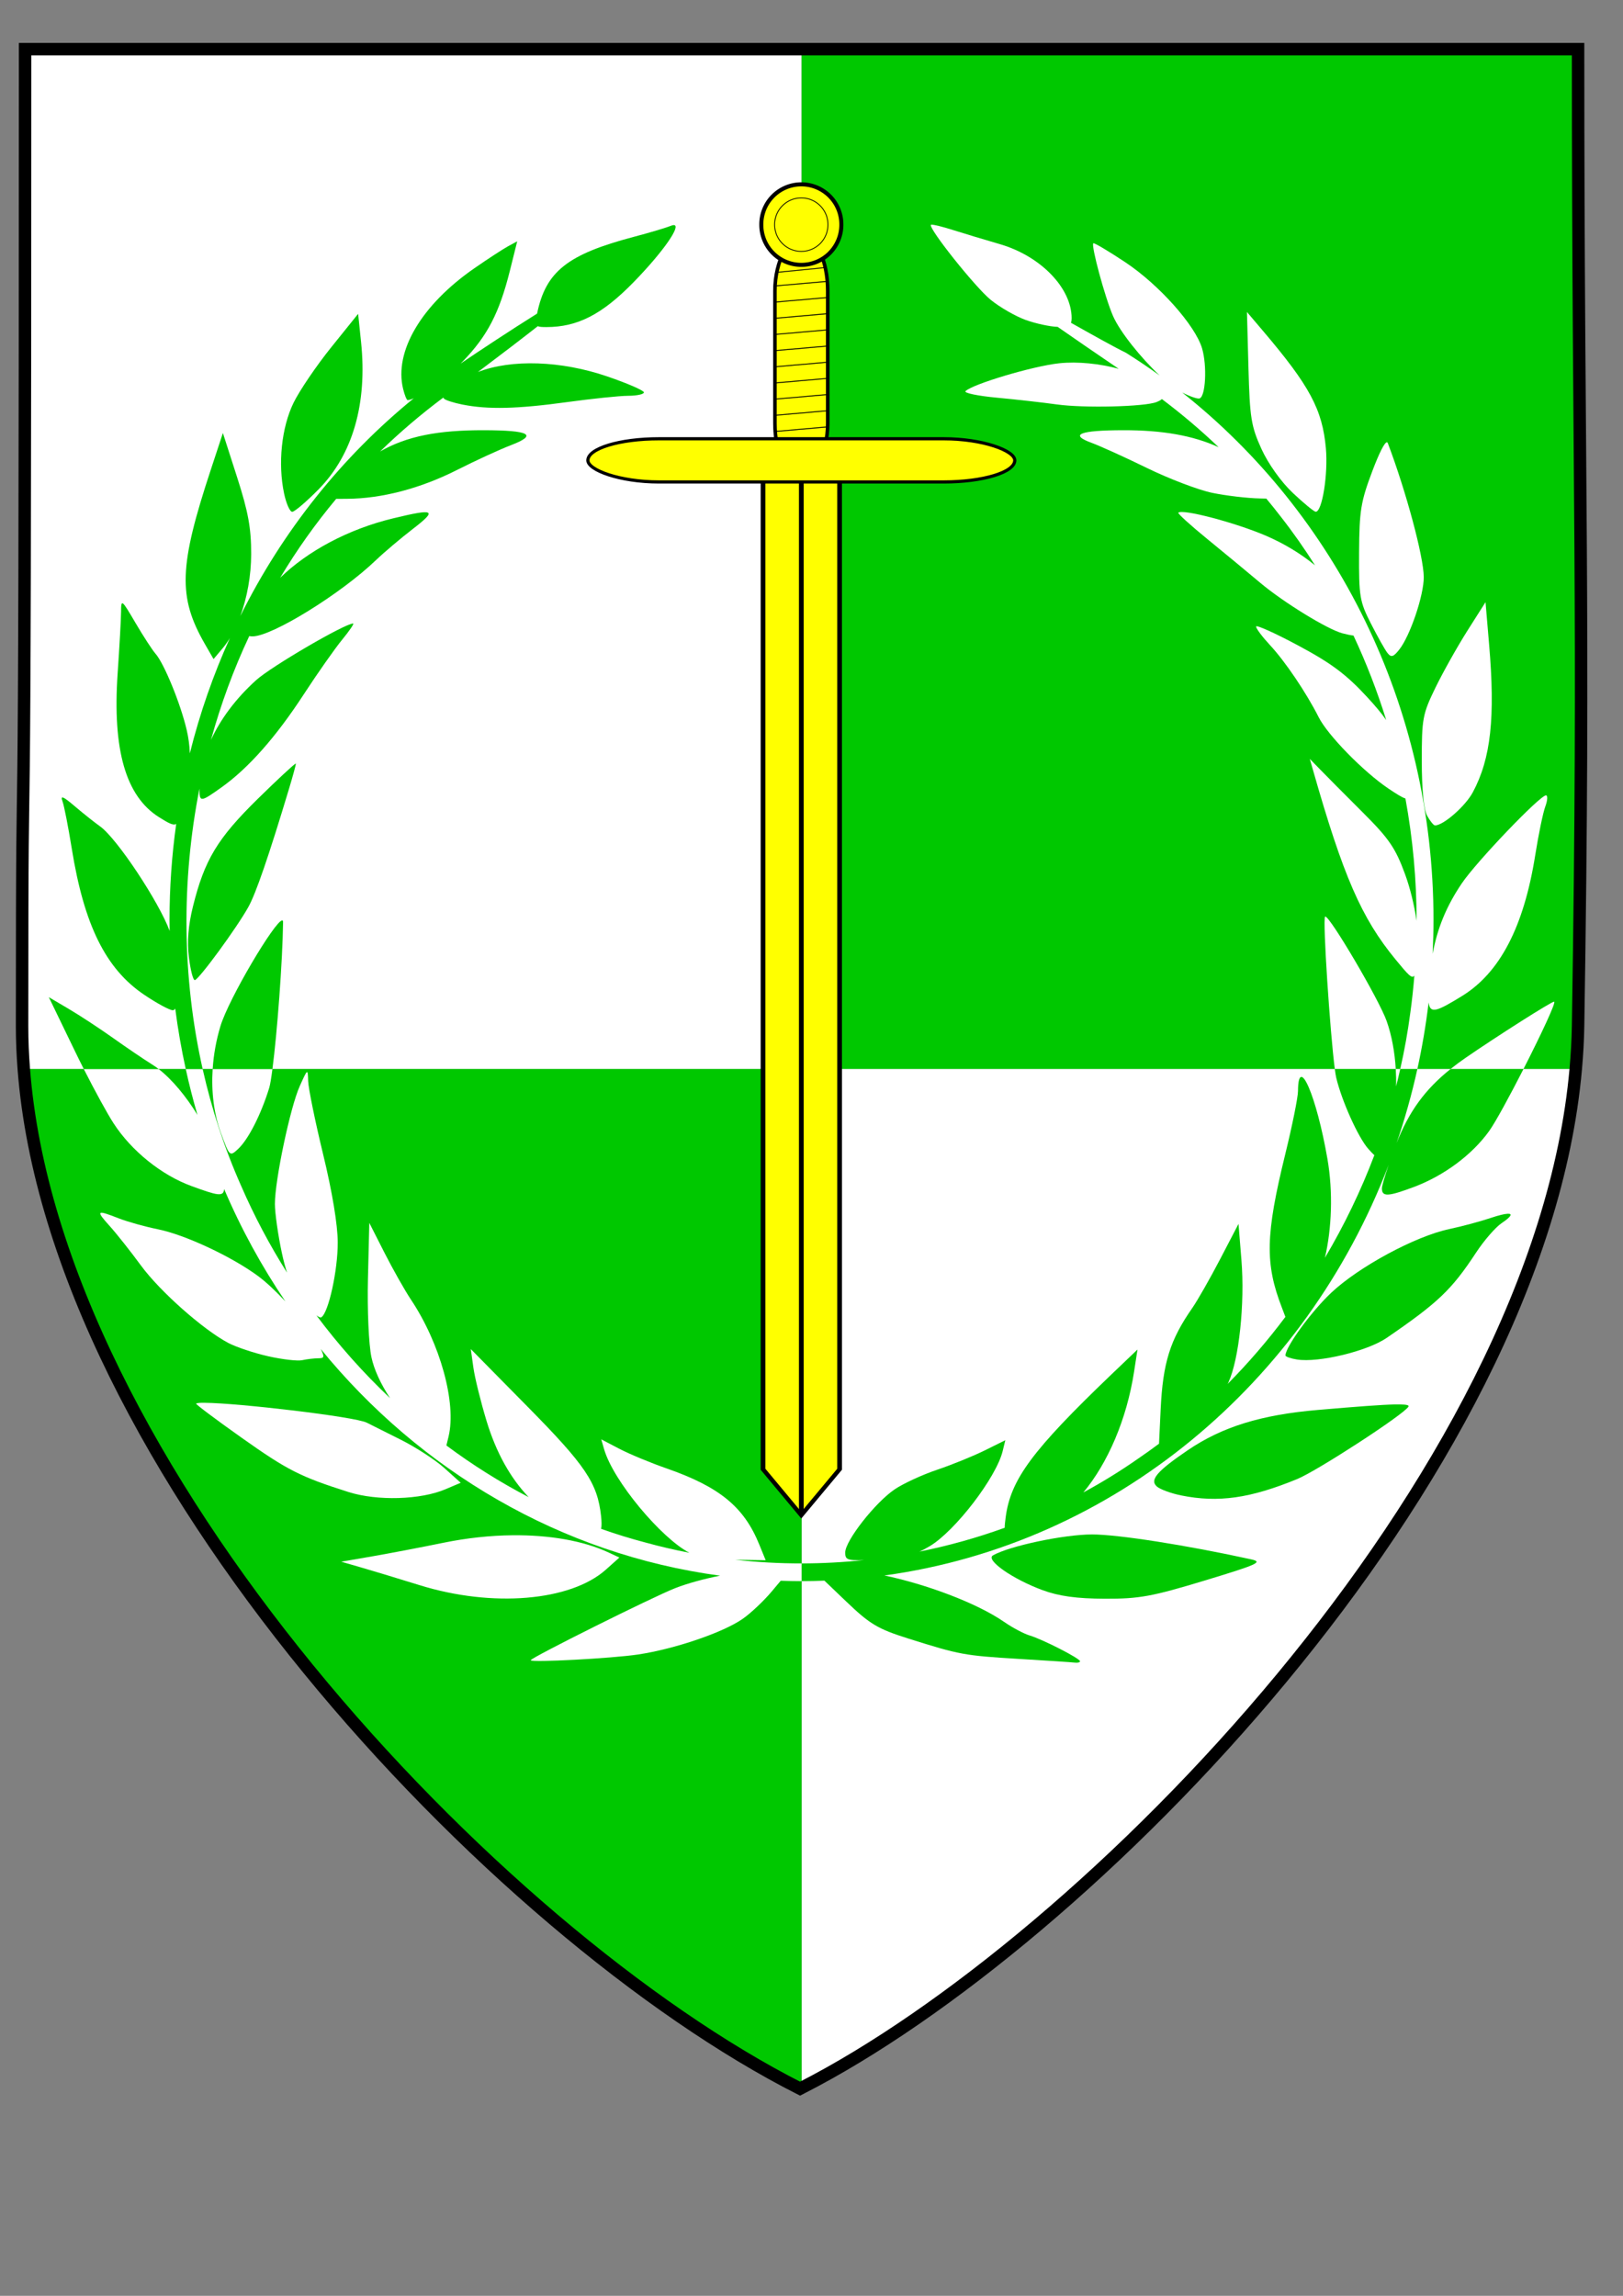
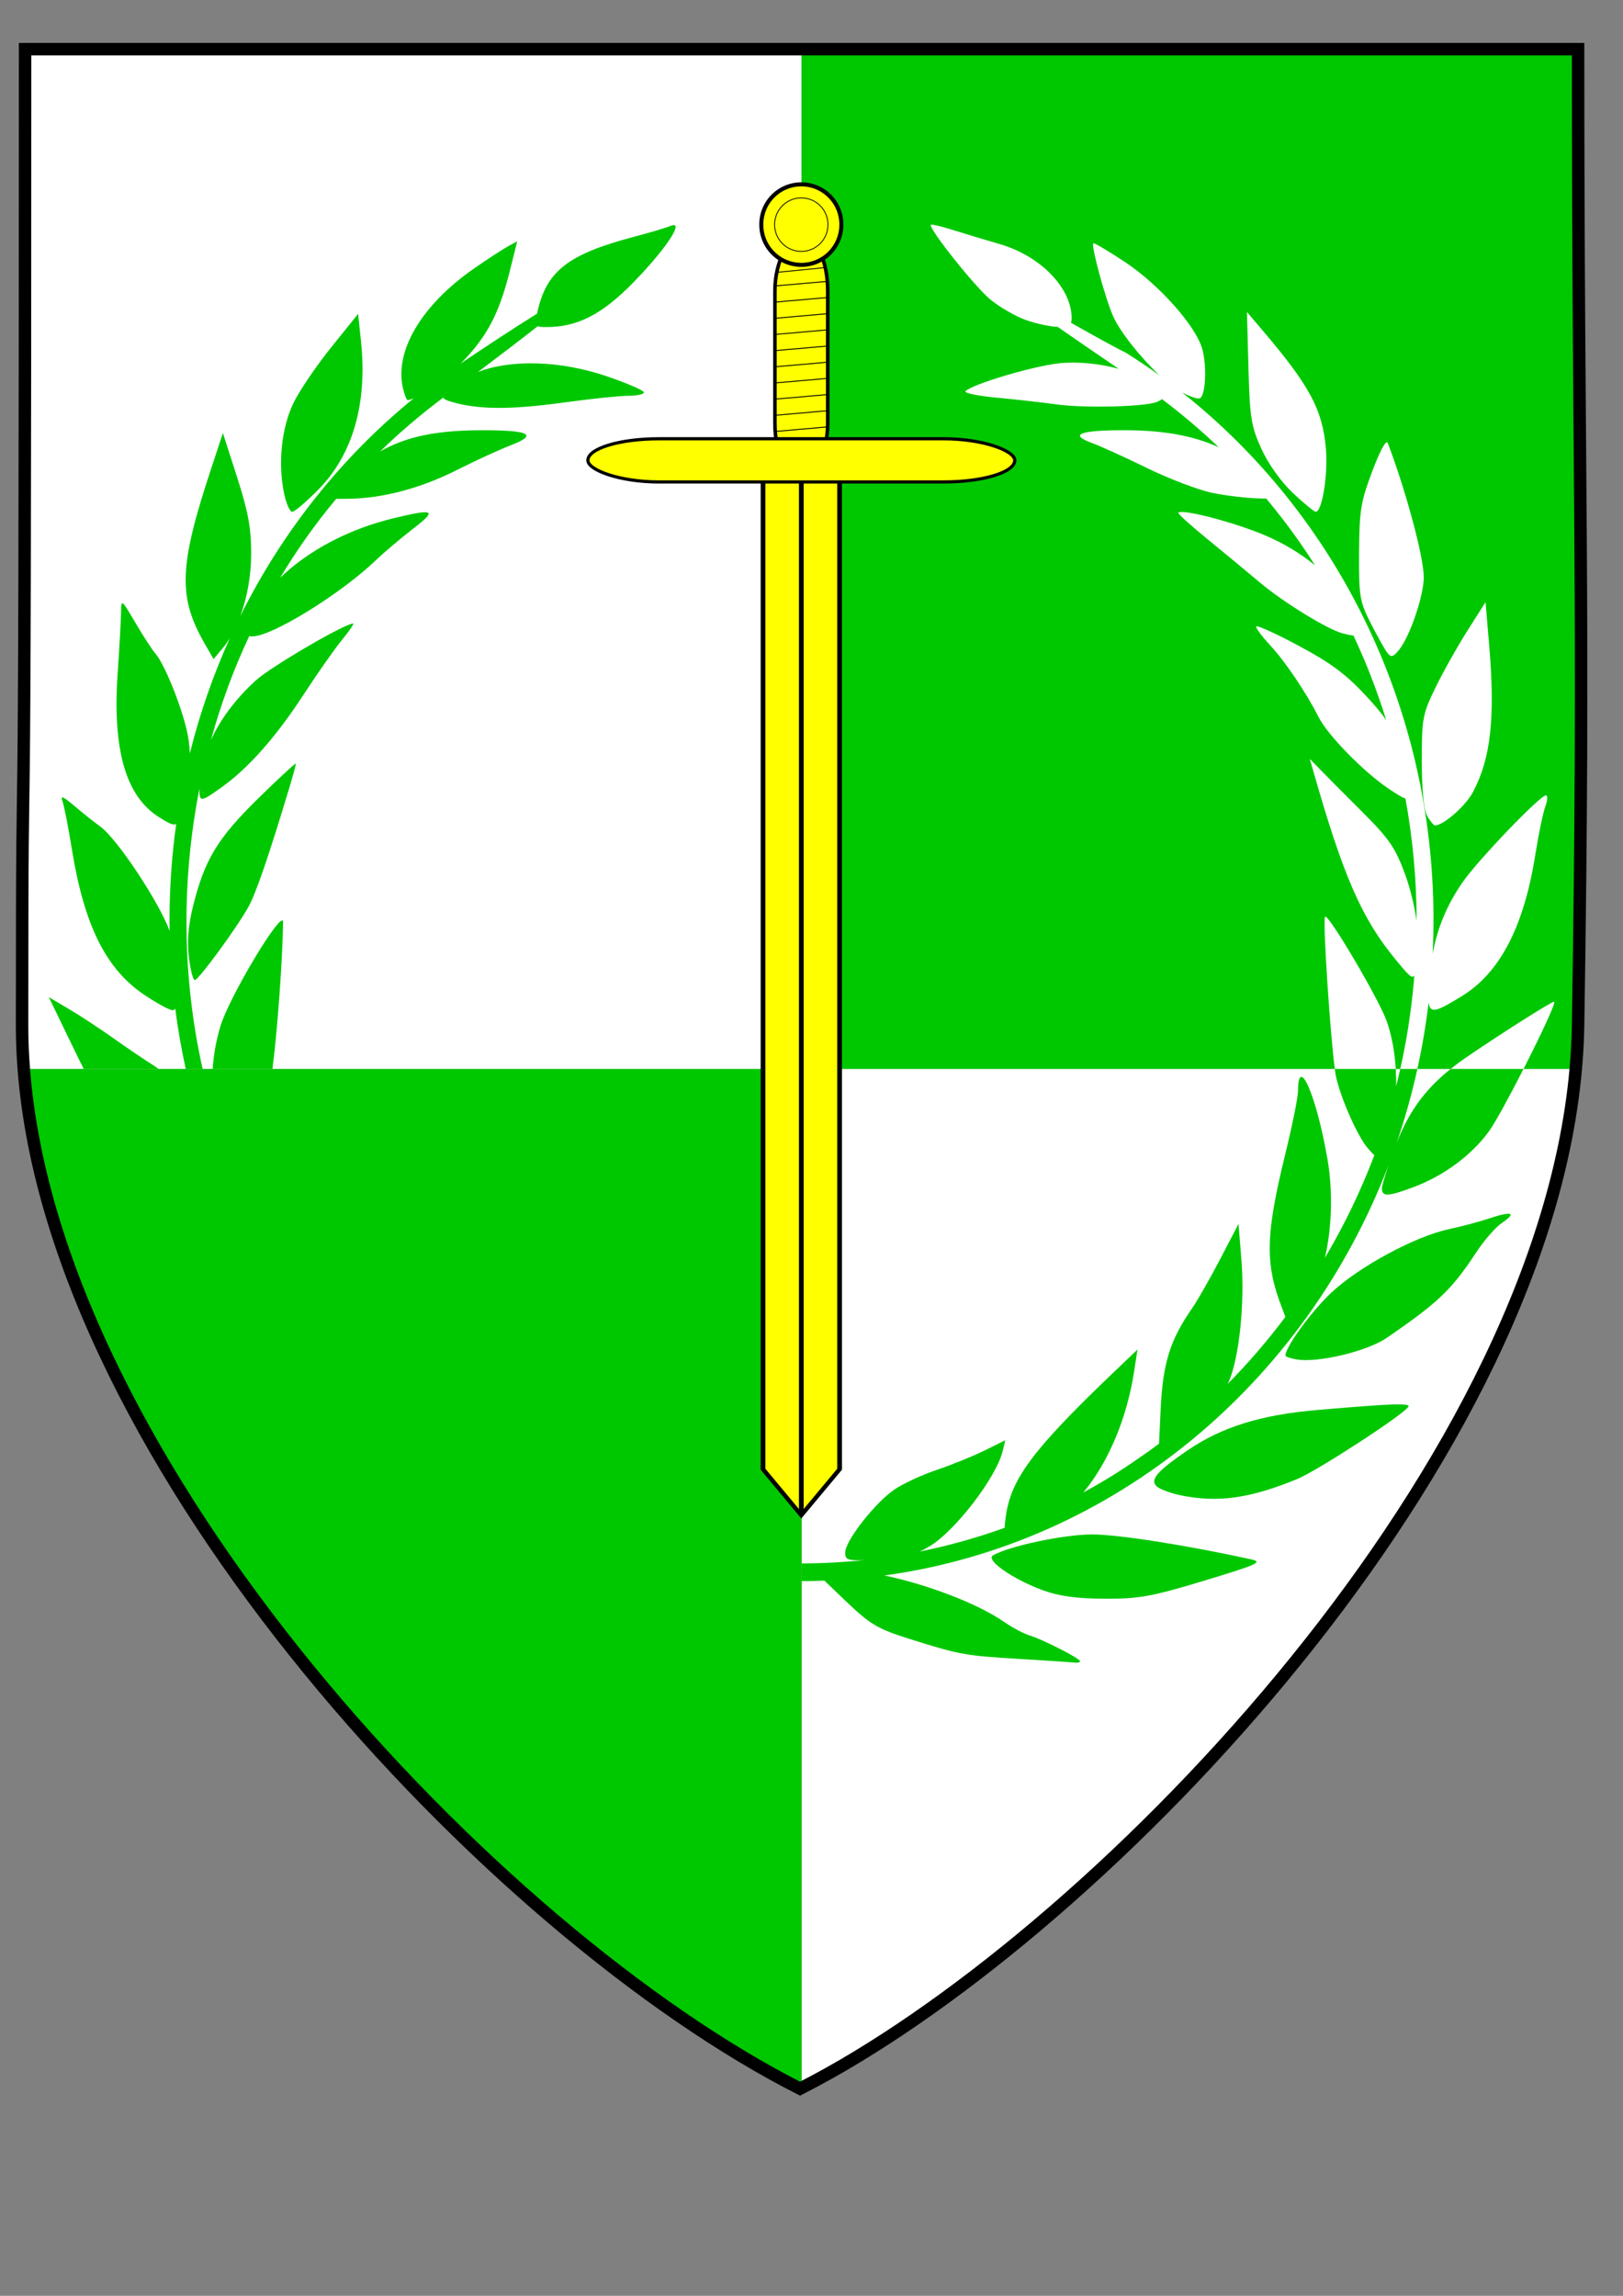
<svg xmlns="http://www.w3.org/2000/svg" xmlns:ns1="http://sodipodi.sourceforge.net/DTD/sodipodi-0.dtd" xmlns:ns2="http://www.inkscape.org/namespaces/inkscape" version="1.0" width="744.094" height="1052.362" id="svg2" ns1:version="0.32" ns2:version="0.44.1" ns1:docname="glaedenfeld.svg" ns1:docbase="C:\Documents and Settings\gregg\My Documents\My Pictures\heraldry" ns2:export-filename="C:\Documents and Settings\gregg\My Documents\My Pictures\heraldry\glaedenfeld.png" ns2:export-xdpi="374.80045" ns2:export-ydpi="374.80045">
  <rect width="100%" height="100%" fill="#808080" stroke="none" />
  <ns1:namedview ns2:window-height="573" ns2:window-width="853" ns2:pageshadow="2" ns2:pageopacity="0.0" guidetolerance="10.0" gridtolerance="10.0" objecttolerance="10.0" borderopacity="1.0" bordercolor="#666666" pagecolor="#ffffff" id="base" ns2:zoom="0.35919193" ns2:cx="372.04724" ns2:cy="528.71456" ns2:window-x="22" ns2:window-y="22" ns2:current-layer="layer4" />
  <defs id="defs4" />
  <g ns2:groupmode="layer" id="layer5" ns2:label="quarterly" style="display:inline">
    <g style="display:inline" id="g33718" transform="translate(-8.347,-5.583)">
      <path id="path2778" d="M 375.844,495.562 L 375.844,962.625 C 506.338,896.067 714.127,683.841 730.781,495.562 L 375.844,495.562 z " style="fill:white;fill-opacity:1;fill-rule:evenodd;stroke:none;stroke-width:5.706;stroke-linecap:butt;stroke-linejoin:miter;stroke-miterlimit:4;stroke-dasharray:none;stroke-opacity:1" />
      <path id="path31009" d="M 19.25,495.562 C 33.151,677.01 234.389,891.607 375.156,963 C 375.386,962.884 375.614,962.742 375.844,962.625 L 375.844,495.562 L 19.25,495.562 z " style="fill:#00c800;fill-opacity:1;fill-rule:evenodd;stroke:none;stroke-width:5.706;stroke-linecap:butt;stroke-linejoin:miter;stroke-miterlimit:4;stroke-dasharray:none;stroke-opacity:1" />
      <path id="path31005" d="M 19.844,28.125 C 19.844,492.97 18.469,290.706 18.469,476 C 18.469,482.478 18.746,488.989 19.25,495.562 L 375.844,495.562 L 375.844,28.125 C 254.088,28.125 149.849,28.125 19.844,28.125 z " style="fill:white;fill-opacity:1;fill-rule:evenodd;stroke:none;stroke-width:5.706;stroke-linecap:butt;stroke-linejoin:miter;stroke-miterlimit:4;stroke-dasharray:none;stroke-opacity:1" />
      <path id="rect22823" d="M 375.844,28.125 L 375.844,495.562 L 730.781,495.562 C 731.361,489.007 731.739,482.49 731.844,476 C 734.971,282.777 731.844,232.306 731.844,28.125 C 636.886,28.125 497.599,28.125 375.844,28.125 z " style="fill:#00c800;fill-opacity:1;stroke:none;stroke-width:2.748;stroke-linecap:round;stroke-linejoin:round;stroke-miterlimit:4;stroke-dasharray:none;stroke-dashoffset:0;stroke-opacity:1" />
    </g>
  </g>
  <g ns2:groupmode="layer" id="layer4" ns2:label="charges" style="display:inline">
    <g id="g28239" transform="translate(629.345,-5.544)">
      <path id="path24664" d="M -202.406,108.531 C -202.458,108.541 -202.51,108.572 -202.531,108.594 C -203.904,110 -182.318,137.116 -175.188,142.938 C -171.007,146.351 -163.748,150.538 -159.062,152.219 C -154.44,153.876 -147.912,155.288 -144.438,155.375 C -137.413,160.303 -127.978,166.749 -116.469,174.594 C -125.15,172.24 -135.223,171.171 -143.719,172.062 C -155.64,173.314 -183.441,181.589 -186.688,184.844 C -187.532,185.69 -181.024,187.028 -172.25,187.844 C -163.476,188.66 -151.125,190.054 -144.781,190.938 C -132.367,192.667 -104.621,192.007 -99.125,189.844 C -98.008,189.404 -97.179,188.965 -96.656,188.469 C -87.591,195.299 -78.88,202.645 -70.656,210.531 C -82.508,205.119 -96.568,202.718 -114.406,202.75 C -134.41,202.786 -139.264,204.726 -128.906,208.531 C -124.952,209.984 -113.482,215.184 -103.438,220.094 C -93.393,225.004 -80,230.11 -73.656,231.438 C -67.312,232.765 -57.415,233.925 -51.656,234.031 L -48.781,234.094 C -46.55,236.788 -44.349,239.499 -42.219,242.281 C -36.587,249.468 -31.337,256.96 -26.438,264.688 C -32.934,259.375 -40.605,254.694 -49,251.094 C -63.058,245.065 -87.311,238.704 -89.125,240.562 C -89.485,240.931 -83.544,246.322 -75.938,252.531 C -68.331,258.741 -57.346,267.827 -51.531,272.719 C -40.925,281.64 -20.718,294.05 -13.875,295.844 C -11.767,296.396 -10.098,296.743 -8.812,296.875 C -2.953,309.388 2.075,322.329 6.188,335.594 C 3.946,332.382 1.178,329.114 -2.438,325.188 C -12.086,314.709 -18.922,309.597 -34.094,301.469 C -44.737,295.766 -53.469,291.835 -53.469,292.75 C -53.469,293.665 -50.591,297.49 -47.094,301.25 C -40.102,308.766 -30.419,323.126 -24.75,334.344 C -20.604,342.548 -4.334,359.19 7.062,366.906 C 10.878,369.489 13.412,371.063 15,371.562 C 18.389,390.023 20.112,408.821 20.125,427.625 C 19.024,420.351 17.188,412.681 14.812,406.219 C 10.381,394.162 7.477,389.932 -4.844,377.656 C -12.797,369.732 -21.438,361.021 -24.062,358.312 L -28.844,353.406 L -27.438,358.312 C -13.548,407.086 -5.156,426.367 10.438,445.312 C 16.392,452.548 17.941,454.3 19.094,452.75 C 18.63,458.414 18.036,464.09 17.25,469.719 C 16.11,478.429 14.553,487.037 12.625,495.562 L 20.469,495.562 C 22.669,485.574 24.394,475.404 25.625,465.062 C 26.287,470.646 29.856,468.888 40.812,462.188 C 58.295,451.497 69.31,430.371 74.531,397.406 C 76.016,388.03 78.082,378.06 79.125,375.25 C 80.168,372.44 80.301,370.125 79.438,370.125 C 76.648,370.125 47.668,400.401 40.906,410.375 C 33.932,420.663 29.694,430.756 27.469,442.75 C 27.715,437.628 27.875,432.467 27.875,427.281 C 27.875,328.549 -17.389,240.805 -87.344,185.469 C -83.833,187.265 -80.379,188.467 -79.406,188.188 C -76.613,187.385 -75.88,173.312 -78.219,165.281 C -81.294,154.723 -98.022,135.975 -113.531,125.688 C -121.197,120.603 -127.745,116.723 -128.094,117.062 C -129.183,118.124 -122.771,141.817 -119.094,150.312 C -115.93,157.621 -106.268,169.585 -97.688,177.656 C -102.741,174.011 -107.909,170.53 -113.188,167.219 C -118.389,164.712 -128.434,159.078 -138.344,153.5 C -138.132,152.966 -138.031,152.277 -138.031,151.438 C -138.031,137.545 -152.278,122.87 -171,117.438 C -177.724,115.487 -187.424,112.568 -192.562,110.938 C -197.059,109.511 -201.058,108.517 -202.219,108.531 C -202.302,108.532 -202.354,108.521 -202.406,108.531 z M -57.656,148.562 L -56.969,174.156 C -56.357,197.066 -55.717,200.973 -51.031,211.281 C -47.944,218.072 -42.05,226.373 -36.656,231.469 C -31.624,236.224 -26.877,240.113 -26.125,240.125 C -23.163,240.17 -20.405,222.852 -21.469,211.031 C -23.067,193.267 -28.884,182.422 -50.281,157.25 L -57.656,148.562 z M 6.531,208.281 C 5.493,208.186 2.986,213.109 -0.156,221.438 C -5.462,235.5 -6.14,239.509 -6.25,258.844 C -6.365,278.992 -5.972,281.27 -0.844,291.344 C 2.189,297.302 5.598,303.378 6.75,304.844 C 8.464,307.024 9.456,306.737 12.188,303.281 C 17.163,296.986 23.444,278.416 23.406,270.094 C 23.364,260.775 15.328,230.827 6.906,208.625 C 6.822,208.402 6.68,208.295 6.531,208.281 z M 51.719,281.562 L 43.312,294.812 C 38.694,302.112 32.108,313.865 28.688,320.906 C 22.861,332.9 22.487,335 22.5,354.375 C 22.509,367.51 23.408,376.685 24.969,379.5 C 26.32,381.937 27.932,383.906 28.562,383.906 C 32.401,383.906 42.463,375.106 45.875,368.75 C 54.196,353.246 56.242,334.443 53.344,300.719 L 51.719,281.562 z M -21.75,425.688 C -21.783,425.692 -21.821,425.694 -21.844,425.719 C -23.014,426.995 -19.509,479.418 -17.375,495.562 L 10.562,495.562 C 10.11,487.901 8.741,480.195 6.375,473.531 C 2.854,463.616 -19.675,425.384 -21.75,425.688 z M 83.156,464.688 C 81.885,464.695 57.433,480.214 42.438,490.531 C 40.02,492.194 37.798,493.874 35.688,495.562 L 69.125,495.562 C 76.974,480.192 84.285,464.681 83.156,464.688 z " style="fill:white;fill-opacity:1;stroke:none;stroke-width:2.658;stroke-linecap:round;stroke-linejoin:round;stroke-miterlimit:4;stroke-dasharray:none;stroke-dashoffset:0;stroke-opacity:1;display:inline" />
      <path id="path24666" d="M -17.375,495.562 C -17.151,497.255 -16.936,498.678 -16.75,499.469 C -14.25,510.075 -6.705,526.844 -2.062,532.125 C -0.949,533.392 0.089,534.464 0.75,535.062 C -5.44,551.407 -13.042,567.153 -21.906,582.094 C -18.793,568.698 -18.115,552.065 -20.75,536.812 C -25.747,507.882 -34.17,488.436 -34.25,505.656 C -34.264,508.571 -36.905,521.595 -40.094,534.594 C -49.167,571.582 -49.442,584.751 -41.656,604.906 L -40.031,609.188 C -48.173,620.04 -57.012,630.334 -66.5,639.906 C -66.374,639.659 -66.232,639.389 -66.125,639.156 C -61.276,628.584 -58.569,603.035 -60.188,583.125 L -61.531,566.562 L -69.969,582.75 C -74.609,591.647 -80.36,601.723 -82.75,605.156 C -92.925,619.77 -96.201,630.259 -97.219,651.5 L -97.969,667.312 C -101.098,669.653 -104.278,671.924 -107.5,674.125 C -115.619,679.795 -124.011,684.976 -132.656,689.656 C -121.434,676.142 -112.785,656.179 -109.406,634.281 L -107.844,624.156 L -119.594,635.375 C -156.159,670.384 -166.009,683.708 -168.281,701.062 C -168.56,703.19 -168.72,704.71 -168.719,705.844 C -181.472,710.469 -194.55,714.109 -207.812,716.781 C -206.228,716.088 -204.676,715.237 -203.031,714.25 C -191.365,707.246 -172.615,682.795 -169.656,670.719 L -168.438,665.719 L -177.906,670.406 C -183.116,672.981 -192.914,676.972 -199.688,679.25 C -206.461,681.528 -215.234,685.57 -219.188,688.25 C -228.145,694.323 -241.844,711.819 -241.844,717.188 C -241.844,720.272 -241.127,720.967 -233.156,720.656 C -242.681,721.665 -252.267,722.178 -261.844,722.188 L -261.844,730.312 C -258.343,730.311 -254.846,730.223 -251.375,730.094 L -241.375,739.656 C -230.501,750.078 -226.899,752.219 -212.812,756.656 C -189.268,764.073 -187.318,764.444 -162.062,765.969 C -149.375,766.735 -137.915,767.485 -136.594,767.656 C -135.272,767.828 -134.187,767.555 -134.188,767.031 C -134.188,765.753 -151.257,757.02 -157.281,755.219 C -159.925,754.428 -165.162,751.644 -168.938,749.031 C -181.729,740.18 -205.085,731.642 -223.875,727.719 C -118.474,713.254 -30.854,639.473 7.312,539.5 C 5.504,544.828 4.219,549.167 4.219,550.281 C 4.219,554.212 6.964,554.097 18.906,549.625 C 32.617,544.491 45.509,534.919 53.312,524.094 C 56.271,519.99 62.867,507.818 69.125,495.562 L 35.688,495.562 C 23.934,504.962 16.633,515.063 10.938,529.531 C 14.725,518.49 17.916,507.15 20.469,495.562 L 12.625,495.562 C 12.023,498.224 11.393,500.889 10.719,503.531 C 10.791,500.907 10.721,498.242 10.562,495.562 L -17.375,495.562 z M 61.844,561.906 C 60.372,561.977 57.713,562.614 53.969,563.875 C 49.334,565.436 40.826,567.719 35.062,568.938 C 19.51,572.226 -6.446,586.241 -19.094,598.188 C -28.254,606.839 -40,622.962 -40,626.875 C -40,627.423 -37.626,628.258 -34.719,628.719 C -24.793,630.291 -2.497,624.913 6.406,618.812 C 30.026,602.628 36.161,596.789 47.406,579.688 C 51.045,574.154 56.316,568.084 59.094,566.219 C 63.484,563.271 64.297,561.788 61.844,561.906 z M 10.188,649.312 C 4.125,649.445 -6.892,650.273 -25.219,651.844 C -51.247,654.075 -69.042,659.588 -84.812,670.312 C -99.065,680.005 -102.414,683.991 -98.875,687 C -97.375,688.275 -92.388,690.103 -87.781,691.031 C -70.828,694.446 -56.208,692.375 -34.656,683.531 C -25.415,679.739 14.168,653.991 16.375,650.344 C 16.763,649.703 15.717,649.354 12.5,649.312 C 11.83,649.304 11.054,649.294 10.188,649.312 z M -128.656,708.906 C -141.513,708.906 -166.581,714.192 -174.094,718.5 C -177.69,720.562 -165.126,729.371 -151.375,734.438 C -143.9,737.192 -135.788,738.324 -122.844,738.375 C -107.075,738.437 -101.241,737.364 -77.125,730.062 C -52.55,722.622 -50.167,721.543 -55.781,720.312 C -85.564,713.787 -116.803,708.906 -128.656,708.906 z " style="fill:#00c800;fill-opacity:1;stroke:none;stroke-width:2.658;stroke-linecap:round;stroke-linejoin:round;stroke-miterlimit:4;stroke-dasharray:none;stroke-dashoffset:0;stroke-opacity:1;display:inline" />
-       <path id="path24668" d="M -590.938,495.562 C -585.675,505.928 -580.138,516.03 -577.281,520.438 C -569.05,533.138 -555.25,544.236 -541.469,549.25 C -529.933,553.447 -526.808,554.371 -526.594,550.562 C -518.829,568.762 -509.394,585.999 -498.5,602.094 C -502.814,597.463 -507.265,593.265 -510.906,590.562 C -523.001,581.586 -544.496,571.53 -556.906,569.031 C -562.848,567.835 -570.951,565.559 -574.938,564 C -585.139,560.01 -585.543,560.342 -579.031,567.562 C -575.856,571.083 -569.428,579.212 -564.75,585.594 C -556.063,597.446 -536.287,614.979 -524.688,621.125 C -521.133,623.008 -512.92,625.75 -506.438,627.219 C -499.955,628.688 -492.927,629.496 -490.812,629.031 C -488.698,628.566 -485.409,628.171 -483.531,628.156 C -480.713,628.134 -480.42,627.742 -482.281,623.906 C -436.75,679.673 -372.235,717.978 -299.219,727.812 C -306.466,729.246 -313.886,731.236 -319.719,733.5 C -329.793,737.41 -386.029,765.447 -386.031,766.562 C -386.034,767.711 -348.712,765.725 -336.812,763.938 C -319.92,761.399 -297.862,753.872 -288.844,747.594 C -285.106,744.992 -279.095,739.309 -275.469,734.969 L -271.406,730.125 C -268.246,730.232 -265.091,730.312 -261.906,730.312 C -261.885,730.312 -261.865,730.313 -261.844,730.312 L -261.844,722.188 C -272.043,722.198 -282.233,721.637 -292.375,720.5 C -292.03,720.508 -291.683,720.527 -291.344,720.531 L -278.312,720.719 L -281.281,713.438 C -288.289,696.254 -299.471,687.096 -323.781,678.625 C -331.091,676.078 -340.809,672.043 -345.375,669.656 L -353.688,665.312 L -352.375,669.875 C -348.115,684.505 -326.149,710.635 -313.281,717.312 C -320.028,716.011 -326.736,714.452 -333.375,712.625 C -340.248,710.816 -347.057,708.727 -353.75,706.344 C -353.459,704.967 -353.496,703.033 -353.781,700.438 C -355.444,685.323 -360.907,677.245 -387.625,650.188 L -413.5,623.938 L -412.312,632.438 C -411.658,637.11 -408.937,648.119 -406.281,656.875 C -401.915,671.268 -395.438,682.951 -386.969,691.812 C -400.103,684.971 -412.729,677.039 -424.688,668.125 L -423.688,664 C -420.002,648.632 -427.524,621.356 -440.969,601.219 C -443.737,597.073 -449.167,587.458 -453.031,579.875 L -460.031,566.094 L -460.656,591.719 C -460.997,606.061 -460.287,621.841 -459.062,627.625 C -457.84,633.4 -454.732,640.058 -450.5,646.438 C -462.778,634.84 -474.083,622.129 -484.281,608.5 C -483.221,609.254 -482.402,609.61 -482.031,609.375 C -478.724,607.281 -474.475,587.892 -474.5,575.094 C -474.516,566.989 -477.024,551.868 -481.219,534.594 C -484.901,519.428 -487.969,504.343 -488.062,501.094 C -488.23,495.265 -488.287,495.309 -491.938,503.438 C -496.275,513.097 -503.312,546.454 -503.312,557.406 C -503.312,561.589 -501.874,571.688 -500.125,579.844 C -499.366,583.383 -498.588,586.305 -497.75,588.906 C -505.715,576.273 -512.767,563.009 -518.75,549.219 C -526.412,532.01 -532.297,513.995 -536.438,495.562 L -544.188,495.562 C -542.629,502.667 -540.847,509.691 -538.812,516.594 C -544.072,508.053 -550.421,500.361 -556.625,495.562 L -590.938,495.562 z M -531.844,495.562 C -532.523,505.977 -531.273,516.108 -528.094,524.812 C -524.126,535.677 -524.021,535.772 -520.219,532.25 C -515.519,527.896 -509.711,516.513 -505.938,504.281 C -505.488,502.824 -504.979,499.706 -504.438,495.562 L -531.844,495.562 z M -537,648.562 C -538.33,648.604 -539.165,648.737 -539.438,648.938 C -539.759,649.174 -530.449,656.159 -518.719,664.469 C -497.532,679.477 -491.786,682.402 -469.656,689.438 C -456.425,693.644 -436.499,693.065 -425.031,688.156 L -418.125,685.219 L -425.625,678.469 C -429.751,674.757 -438.752,668.898 -445.625,665.469 C -452.498,662.039 -459.491,658.548 -461.156,657.688 C -466.47,654.943 -520.203,648.657 -535.5,648.562 C -536.046,648.559 -536.557,648.549 -537,648.562 z M -394.406,709.281 C -404.6,709.384 -415.315,710.526 -426.031,712.719 C -436.279,714.816 -451.011,717.624 -458.781,718.969 L -472.906,721.406 L -464.562,723.812 C -459.965,725.129 -447.542,728.87 -436.969,732.156 C -403.667,742.506 -367.752,739.513 -351.562,725.031 L -345.375,719.5 L -350.312,717.188 C -361.885,711.785 -377.416,709.111 -394.406,709.281 z " style="fill:white;fill-opacity:1;stroke:none;stroke-width:2.658;stroke-linecap:round;stroke-linejoin:round;stroke-miterlimit:4;stroke-dasharray:none;stroke-dashoffset:0;stroke-opacity:1;display:inline" />
      <path id="rect24609" d="M -320.406,108.719 C -320.774,108.712 -321.273,108.828 -321.906,109.094 C -323.863,109.915 -331.536,112.201 -338.938,114.156 C -369.141,122.135 -379.053,129.988 -383.062,149.062 C -383.083,149.158 -383.106,149.22 -383.125,149.312 C -394.754,156.577 -409.207,166.106 -418.188,172.219 C -417.795,171.83 -417.4,171.446 -417.031,171.062 C -405.89,159.466 -400.449,149.025 -395.625,129.812 L -392.219,116.156 L -396.312,118.375 C -398.58,119.6 -405.567,124.145 -411.812,128.469 C -436.156,145.324 -448.74,166.632 -444.531,183.812 C -443.84,186.635 -442.925,188.938 -442.469,188.938 C -441.804,188.938 -440.813,188.625 -439.625,188.094 C -472.534,214.883 -499.777,248.917 -519.156,287.906 C -516.041,279.412 -514.202,269.361 -514.188,259.531 C -514.17,247.643 -515.536,240.165 -520.656,224.25 L -527.156,204.031 L -532.625,220.625 C -547.342,265.168 -547.824,279.196 -535.375,300.812 L -531.438,307.656 L -527.156,302.562 C -526.022,301.211 -524.954,299.666 -523.938,298 C -531.552,314.827 -537.744,332.522 -542.312,350.875 C -542.455,347.225 -542.924,343.72 -543.719,340.281 C -546.489,328.289 -554.078,309.706 -558.031,305.219 C -559.495,303.557 -563.642,297.174 -567.25,291.031 C -573.627,280.174 -573.798,280.023 -573.844,286.094 C -573.87,289.528 -574.584,302.161 -575.406,314.156 C -577.821,349.381 -571.687,370.602 -556.344,380.188 C -552.029,382.883 -549.939,384.055 -548.562,383.219 C -550.572,397.607 -551.625,412.311 -551.625,427.281 C -551.625,428.954 -551.588,430.615 -551.562,432.281 C -556.416,419.042 -575.729,389.825 -583.5,384.312 C -586.084,382.479 -591.31,378.312 -595.125,375.062 C -600.447,370.529 -601.745,370.005 -600.688,372.875 C -599.93,374.932 -598.028,384.704 -596.438,394.562 C -590.782,429.617 -580.859,449.64 -563.281,461.5 C -557.494,465.405 -551.564,468.625 -550.125,468.625 C -549.693,468.625 -549.324,468.348 -549,467.875 C -547.798,477.25 -546.181,486.477 -544.188,495.562 L -536.438,495.562 C -545.869,453.576 -546.242,409.355 -537.906,367.062 C -537.906,373.382 -537.479,373.364 -527.688,366.375 C -515.394,357.601 -502.824,343.37 -490.094,323.844 C -483.738,314.095 -475.803,302.812 -472.469,298.75 C -469.135,294.688 -466.87,291.344 -467.438,291.344 C -471.22,291.344 -504.932,311.02 -511.875,317.281 C -521.151,325.646 -528.206,335.1 -532.625,344.719 C -528.111,328.339 -522.257,312.372 -515.062,297.094 C -514.661,297.214 -514.173,297.254 -513.531,297.25 C -504.566,297.201 -473.156,277.802 -457.062,262.375 C -453.305,258.773 -445.631,252.28 -440.031,247.969 C -428.677,239.228 -430.044,238.54 -449.156,243.156 C -469.829,248.149 -488.407,258.227 -500.906,270.406 C -493.291,257.633 -484.679,245.541 -475.219,234.219 L -470.344,234.188 C -454.411,234.135 -436.539,229.448 -419.688,220.906 C -411.229,216.619 -400.143,211.54 -395.062,209.594 C -382.682,204.85 -386.425,202.788 -407.562,202.75 C -428.435,202.712 -442.765,205.432 -455.094,212.5 C -445.964,203.615 -436.255,195.365 -426.094,187.781 C -426.013,187.971 -425.912,188.147 -425.75,188.312 C -425.082,188.996 -421.258,190.21 -417.281,191 C -405.638,193.313 -392.255,193.001 -369.688,189.906 C -358.057,188.312 -345.309,186.978 -341.344,186.969 C -337.379,186.96 -334.125,186.266 -334.125,185.406 C -334.125,184.546 -341.686,181.259 -350.938,178.094 C -372.124,170.846 -394.843,170.112 -410.219,176.062 C -398.8,167.461 -389.501,160.342 -382.781,155.062 C -382.029,155.416 -380.774,155.469 -378.844,155.469 C -364.547,155.469 -353.292,149.676 -338.906,134.938 C -325.335,121.033 -316.853,108.786 -320.406,108.719 z M -465.156,149.406 L -477.5,164.75 C -484.286,173.18 -492.065,184.636 -494.781,190.219 C -500.275,201.512 -502.002,218.048 -499.094,231.781 C -498.119,236.385 -496.439,240.156 -495.375,240.156 C -494.311,240.156 -488.846,235.5 -483.25,229.812 C -467.616,213.925 -460.865,190.477 -463.812,162.281 L -465.156,149.406 z M -493.781,355.562 C -494.673,355.932 -502.065,362.802 -511,371.562 C -529.706,389.903 -535.596,399.689 -540.906,421.156 C -543.025,429.723 -543.623,437.121 -542.75,444.281 C -542.043,450.076 -540.836,454.813 -540.062,454.812 C -538.331,454.812 -520.746,430.82 -515.438,421.219 C -511.982,414.969 -506.108,397.919 -496.75,366.812 C -495.059,361.193 -493.688,356.146 -493.688,355.594 C -493.688,355.559 -493.722,355.538 -493.781,355.562 z M -499.969,427.438 C -503.197,427.495 -524.485,463.313 -528.281,475.906 C -530.234,482.382 -531.417,489.028 -531.844,495.562 L -504.438,495.562 C -502.313,479.32 -499.804,446.483 -499.562,428.219 C -499.555,427.674 -499.695,427.433 -499.969,427.438 z M -606.969,462.625 L -595.5,486.312 C -594.047,489.318 -592.514,492.456 -590.938,495.562 L -556.625,495.562 C -557.63,494.785 -558.633,494.086 -559.625,493.469 C -563.333,491.163 -571.414,485.68 -577.594,481.281 C -583.774,476.883 -592.925,470.903 -597.906,467.969 L -606.969,462.625 z " style="fill:#00c800;fill-opacity:1;stroke:none;stroke-width:2.748;stroke-linecap:round;stroke-linejoin:round;stroke-miterlimit:4;stroke-dashoffset:0;stroke-opacity:1" />
    </g>
    <g style="display:inline" id="g22727" transform="matrix(0.628,0,0,0.628,133.739,54.175)">
      <rect transform="matrix(0,1,-1,0,0,0)" ry="34.768" rx="40.073" y="-391.323" x="85.933" height="38.551" width="176.919" id="rect1983" style="fill:yellow;fill-opacity:1;stroke:black;stroke-width:2.612;stroke-linecap:butt;stroke-linejoin:miter;stroke-miterlimit:4;stroke-dasharray:none;stroke-opacity:1;display:inline" />
      <path transform="translate(71.388,-18.045)" d="M 329.877 95.719 A 29.218 29.218 0 1 1  271.442,95.719 A 29.218 29.218 0 1 1  329.877 95.719 z" ns1:ry="29.217674" ns1:rx="29.217674" ns1:cy="95.718948" ns1:cx="300.6593" id="path1979" style="fill:yellow;fill-opacity:1;stroke:black;stroke-width:2.956;stroke-linecap:butt;stroke-linejoin:miter;stroke-miterlimit:4;stroke-dasharray:none;stroke-opacity:1;display:inline" ns1:type="arc" />
      <g style="fill:yellow;fill-opacity:1;stroke-width:9.271;stroke-miterlimit:4;stroke-dasharray:none;display:inline" transform="matrix(0.373,0,0,0.274,233.257,807.698)" id="g14472">
        <path style="fill:yellow;fill-opacity:1;stroke:black;stroke-width:9.271;stroke-linecap:square;stroke-linejoin:miter;stroke-miterlimit:4;stroke-dasharray:none;stroke-opacity:1" d="M 297.129,-1987.753 L 446.966,-1987.753 L 446.966,651.335 L 372.047,773.653 L 297.129,651.335 L 297.129,-1987.753 z " id="rect13578" ns1:nodetypes="cccccc" />
        <path style="fill:yellow;fill-opacity:1;fill-rule:evenodd;stroke:black;stroke-width:9.271;stroke-linecap:butt;stroke-linejoin:miter;stroke-miterlimit:4;stroke-dasharray:none;stroke-opacity:1" d="M 372.047,-1987.258 C 372.047,-1987.258 372.047,772.197 372.047,772.197" id="path14470" ns1:nodetypes="cc" />
      </g>
      <rect ry="21.337" rx="51.882" y="233.999" x="216.22" height="31.516" width="311.654" id="rect1985" style="fill:yellow;fill-opacity:1;stroke:black;stroke-width:2.329;stroke-linecap:butt;stroke-linejoin:miter;stroke-miterlimit:4;stroke-dasharray:none;stroke-opacity:1;display:inline" />
      <path transform="matrix(0.141,0,0,0.141,396.004,43.853)" d="M -32.011 240.083 A 138.048 138.048 0 1 1  -308.106,240.083 A 138.048 138.048 0 1 1  -32.011 240.083 z" ns1:ry="138.04752" ns1:rx="138.04752" ns1:cy="240.08263" ns1:cx="-170.05853" id="path24306" style="opacity:1;fill:none;fill-opacity:1;stroke:black;stroke-width:4.259;stroke-linecap:square;stroke-linejoin:miter;marker-start:none;stroke-miterlimit:4;stroke-dasharray:none;stroke-dashoffset:0;stroke-opacity:1;display:inline" ns1:type="arc" />
      <g id="g2816" style="display:inline">
        <path style="fill:none;fill-rule:evenodd;stroke:black;stroke-width:0.678px;stroke-linecap:butt;stroke-linejoin:miter;stroke-opacity:1" d="M 392.188,225.233 C 392.188,225.233 351.886,228.759 351.886,228.759" id="path2794" ns1:nodetypes="cs" />
        <path ns1:nodetypes="cs" id="path2796" d="M 392.188,213.429 C 392.188,213.429 351.886,216.955 351.886,216.955" style="fill:none;fill-rule:evenodd;stroke:black;stroke-width:0.678px;stroke-linecap:butt;stroke-linejoin:miter;stroke-opacity:1" />
        <path style="fill:none;fill-rule:evenodd;stroke:black;stroke-width:0.678px;stroke-linecap:butt;stroke-linejoin:miter;stroke-opacity:1" d="M 392.188,201.626 C 392.188,201.626 351.886,205.152 351.886,205.152" id="path2798" ns1:nodetypes="cs" />
        <path ns1:nodetypes="cs" id="path2800" d="M 392.188,189.822 C 392.188,189.822 351.886,193.348 351.886,193.348" style="fill:none;fill-rule:evenodd;stroke:black;stroke-width:0.678px;stroke-linecap:butt;stroke-linejoin:miter;stroke-opacity:1" />
        <path style="fill:none;fill-rule:evenodd;stroke:black;stroke-width:0.678px;stroke-linecap:butt;stroke-linejoin:miter;stroke-opacity:1" d="M 392.188,178.019 C 392.188,178.019 351.886,181.545 351.886,181.545" id="path2802" ns1:nodetypes="cs" />
        <path ns1:nodetypes="cs" id="path2804" d="M 392.188,166.215 C 392.188,166.215 351.886,169.741 351.886,169.741" style="fill:none;fill-rule:evenodd;stroke:black;stroke-width:0.678px;stroke-linecap:butt;stroke-linejoin:miter;stroke-opacity:1" />
        <path style="fill:none;fill-rule:evenodd;stroke:black;stroke-width:0.678px;stroke-linecap:butt;stroke-linejoin:miter;stroke-opacity:1" d="M 392.188,154.412 C 392.188,154.412 351.886,157.938 351.886,157.938" id="path2806" ns1:nodetypes="cs" />
        <path ns1:nodetypes="cs" id="path2808" d="M 392.188,142.608 C 392.188,142.608 351.886,146.134 351.886,146.134" style="fill:none;fill-rule:evenodd;stroke:black;stroke-width:0.678px;stroke-linecap:butt;stroke-linejoin:miter;stroke-opacity:1" />
        <path style="fill:none;fill-rule:evenodd;stroke:black;stroke-width:0.678px;stroke-linecap:butt;stroke-linejoin:miter;stroke-opacity:1" d="M 392.188,130.805 C 392.188,130.805 351.886,134.331 351.886,134.331" id="path2810" ns1:nodetypes="cs" />
        <path ns1:nodetypes="cs" id="path2812" d="M 392.188,119.001 C 392.188,119.001 351.886,122.527 351.886,122.527" style="fill:none;fill-rule:evenodd;stroke:black;stroke-width:0.678px;stroke-linecap:butt;stroke-linejoin:miter;stroke-opacity:1" />
        <path style="fill:none;fill-rule:evenodd;stroke:black;stroke-width:0.642px;stroke-linecap:butt;stroke-linejoin:miter;stroke-opacity:1" d="M 389.946,108.983 C 389.946,108.983 354.127,112.545 354.127,112.545" id="path2814" ns1:nodetypes="cs" />
      </g>
    </g>
  </g>
  <g ns2:groupmode="layer" id="layer6" ns2:label="shield outline" style="display:inline">
    <path style="fill:none;fill-opacity:1;fill-rule:evenodd;stroke:black;stroke-width:5.706;stroke-linecap:butt;stroke-linejoin:miter;stroke-miterlimit:4;stroke-dasharray:none;stroke-opacity:1;display:inline" d="M 11.496,22.542 C 11.496,487.387 10.121,285.123 10.121,470.417 C 10.121,476.895 10.399,483.405 10.903,489.979 C 24.803,671.427 226.041,886.024 366.809,957.417 C 367.038,957.3 367.266,957.159 367.496,957.042 C 497.99,890.484 705.78,678.258 722.434,489.979 C 723.014,483.424 723.391,476.907 723.496,470.417 C 726.624,277.194 723.496,226.722 723.496,22.542 C 628.538,22.542 489.252,22.542 367.496,22.542 C 245.741,22.542 141.502,22.542 11.496,22.542 z " id="path35727" />
  </g>
</svg>